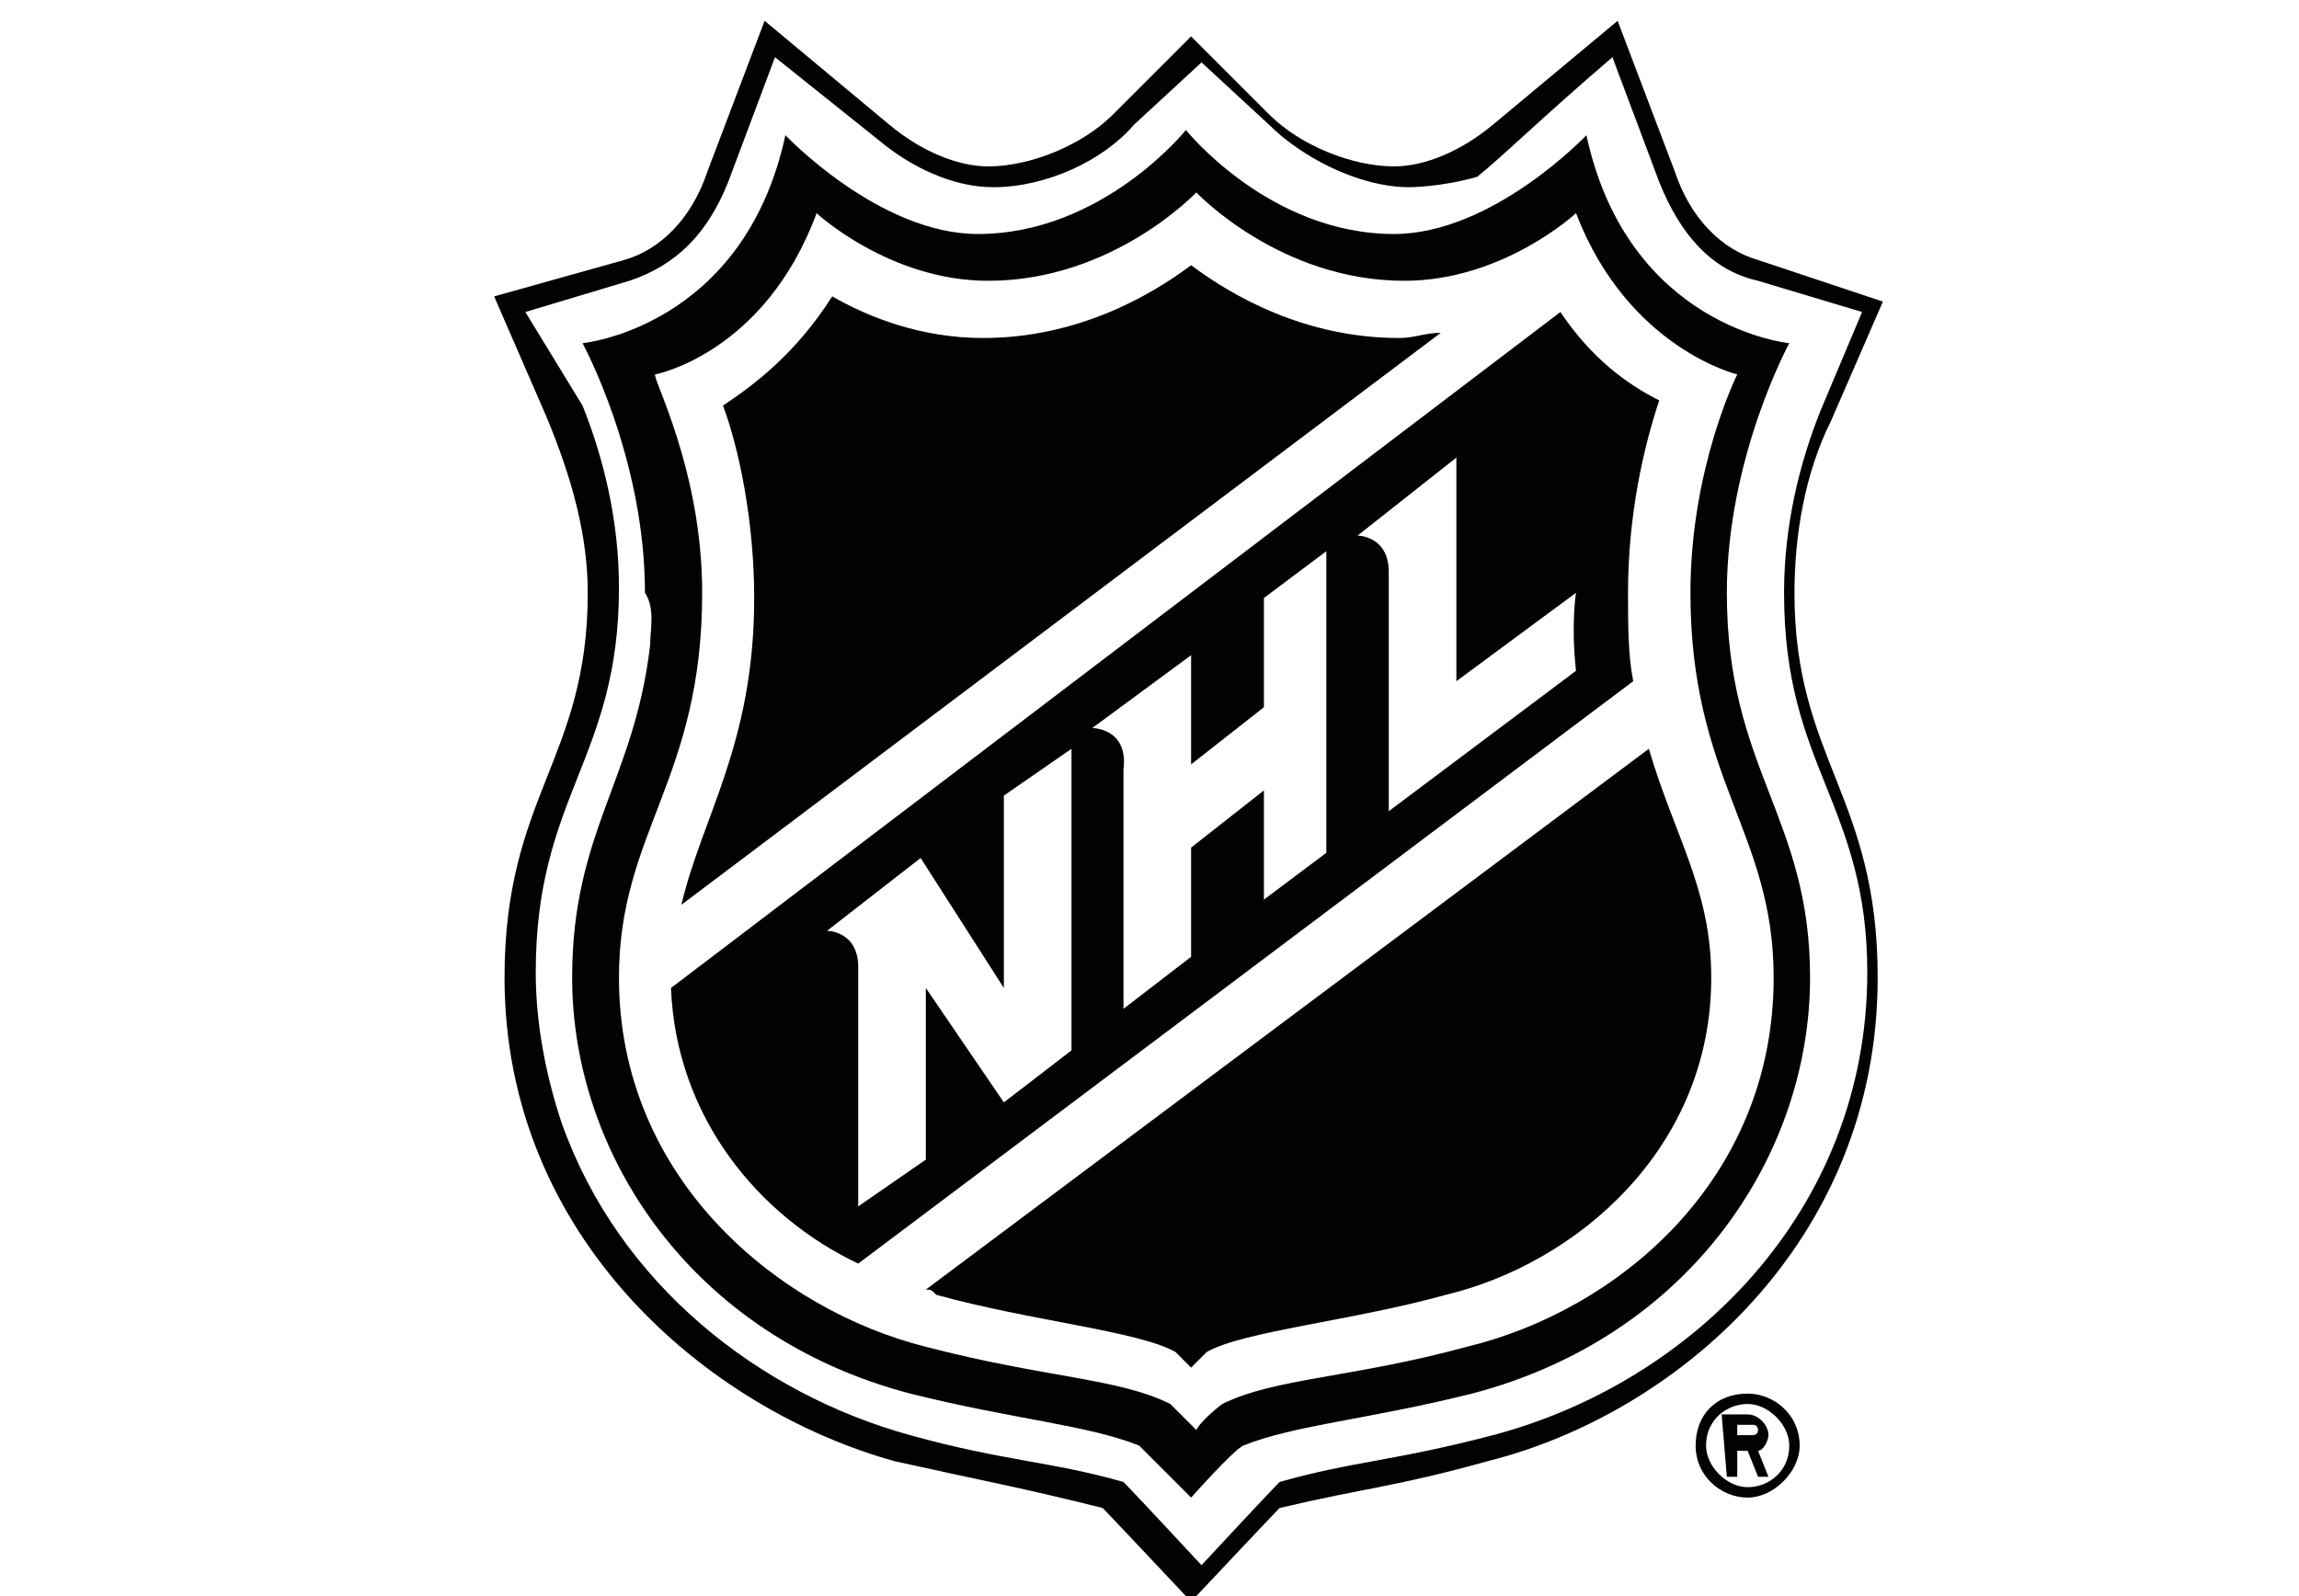
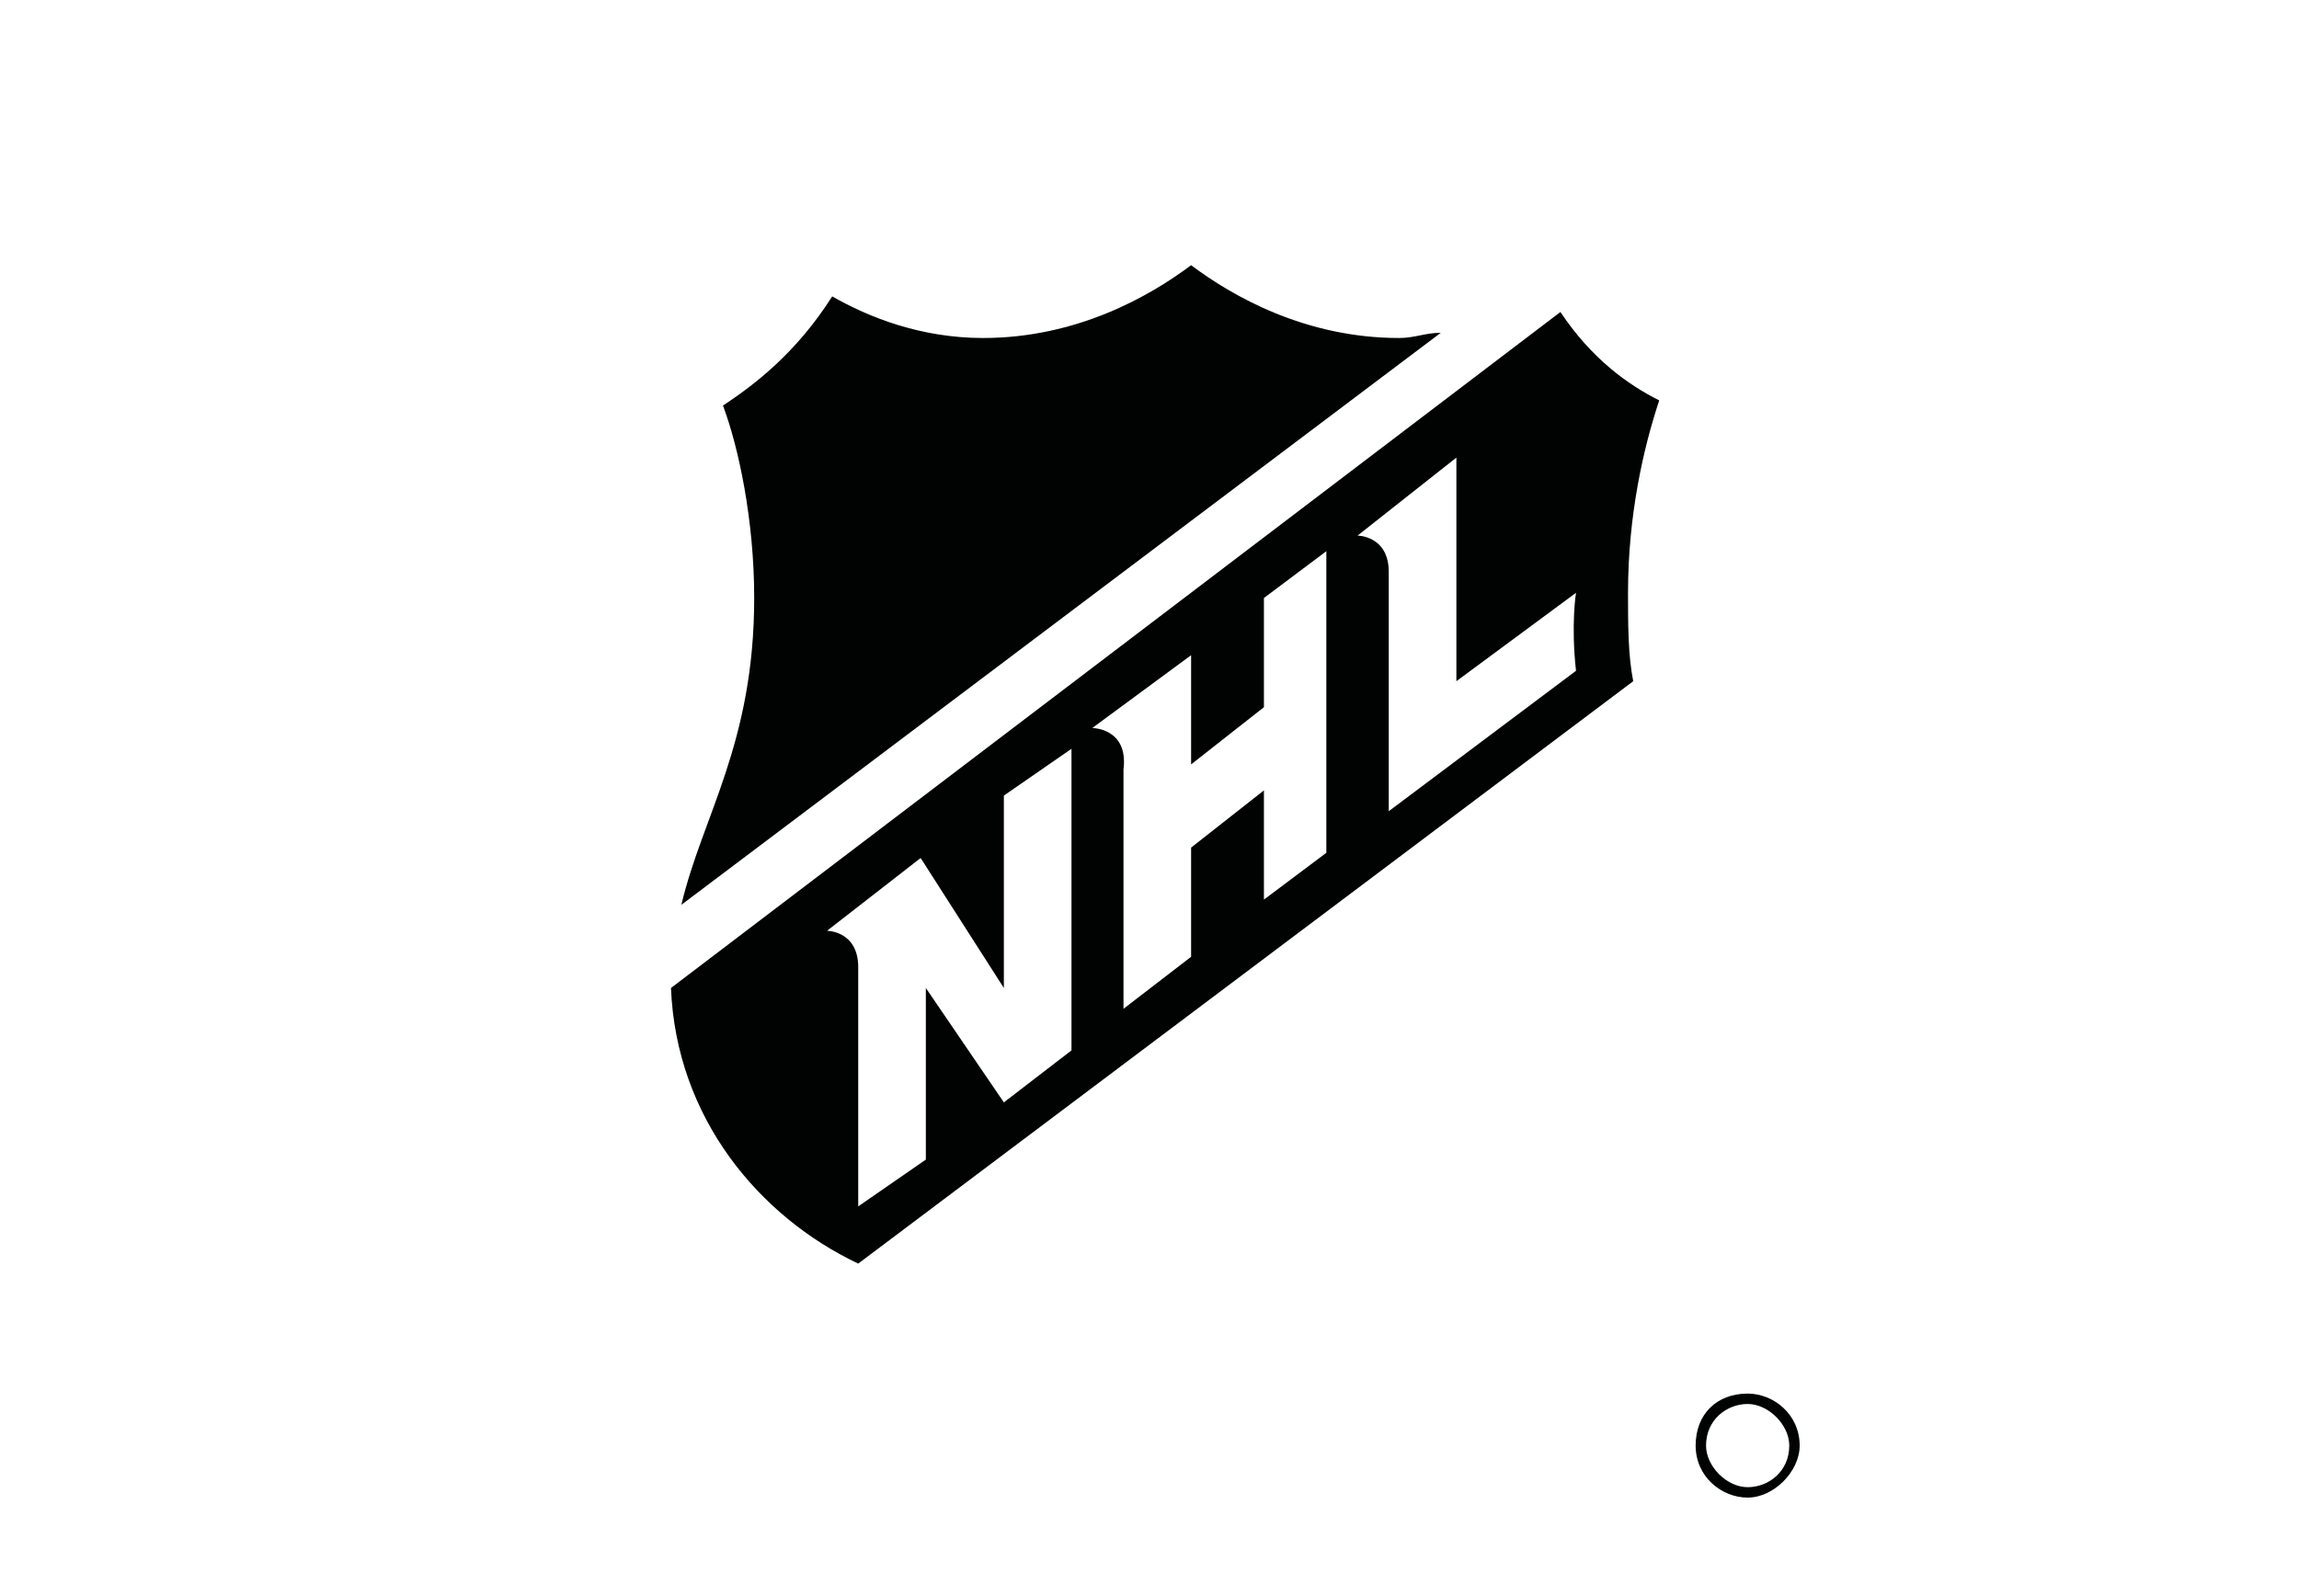
<svg xmlns="http://www.w3.org/2000/svg" version="1.1" id="Lager_1" x="0px" y="0px" viewBox="0 0 44.2 30.7" style="enable-background:new 0 0 44.2 30.7;" xml:space="preserve">
  <style type="text/css">
	.st0{fill:#010202;}
</style>
  <g>
    <g>
      <g>
-         <path class="st0" d="M11.3,11.4c0,3.2-1.6,3.9-1.6,7.4c0,5,3.9,8.3,7.5,9.3c1.8,0.4,2.4,0.5,4,0.9c0.1,0.1,1.7,1.8,1.7,1.8     s1.6-1.7,1.7-1.8c1.7-0.4,2.2-0.4,4-0.9c3.6-0.9,7.5-4.2,7.5-9.3c0-3.5-1.6-4.2-1.6-7.4c0-1.1,0.2-2.3,0.7-3.3l1-2.3L33.8,5     c-0.7-0.2-1.3-0.8-1.6-1.7l-1.1-2.9l-2.4,2c-0.6,0.5-1.3,0.8-1.9,0.8c-0.8,0-1.8-0.4-2.4-1l-1.5-1.5l-1.5,1.5     c-0.6,0.6-1.6,1-2.4,1c-0.6,0-1.3-0.3-1.9-0.8l-2.4-2l-1.1,2.9c-0.3,0.9-0.9,1.5-1.6,1.7L9.5,5.7l1,2.3     C11,9.2,11.3,10.3,11.3,11.4 M31,1.1l0.9,2.4c0.4,1,1,1.7,1.9,1.9l2,0.6l-0.8,1.9c-0.4,1-0.7,2.2-0.7,3.5c0,1.7,0.4,2.7,0.8,3.7     c0.4,1,0.8,2,0.8,3.6c0,4.6-3.4,7.9-7.2,8.9c-1.9,0.5-2.7,0.5-4.1,0.9c-0.2,0.2-1.5,1.6-1.5,1.6s-1.3-1.4-1.5-1.6     c-1.4-0.4-2.3-0.4-4.1-0.9c-2.9-0.8-5.6-2.9-6.7-6c-0.3-0.9-0.5-1.9-0.5-2.9c0-3.4,1.6-4.1,1.6-7.4c0-1.3-0.3-2.5-0.7-3.5L10.1,6     l2-0.6l0,0c0.9-0.3,1.5-0.9,1.9-1.9l0.9-2.4l2,1.6c0.6,0.5,1.4,0.9,2.2,0.9c1,0,2.1-0.5,2.7-1.2l1.3-1.2l1.3,1.2     c0.6,0.6,1.7,1.2,2.7,1.2c0,0,0.6,0,1.3-0.2C28.9,3,29.6,2.3,31,1.1z" />
-         <path class="st0" d="M17.8,24.8c0.1,0,0.1,0,0.2,0.1c1.8,0.5,3.9,0.7,4.6,1.1c0.1,0.1,0.3,0.3,0.3,0.3s0.2-0.2,0.3-0.3     c0.7-0.4,2.8-0.6,4.6-1.1c2.5-0.6,5.1-2.8,5.1-6.1c0-1.7-0.7-2.7-1.2-4.4" />
        <path class="st0" d="M13.1,17.4l14.6-11c-0.3,0-0.5,0.1-0.8,0.1c-1.8,0-3.2-0.8-4-1.4c-0.8,0.6-2.2,1.4-4,1.4     c-1.2,0-2.2-0.4-2.9-0.8c-0.7,1.1-1.5,1.7-2.1,2.1c0.3,0.8,0.6,2.2,0.6,3.7C14.5,14.3,13.5,15.7,13.1,17.4" />
        <path class="st0" d="M16.5,24.3l14.9-11.2c-0.1-0.5-0.1-1.1-0.1-1.7c0-1.5,0.3-2.8,0.6-3.7c-0.6-0.3-1.3-0.8-1.9-1.7L12.9,19     C13,21.5,14.6,23.4,16.5,24.3 M28,8.8v4.3l2.3-1.7c0,0-0.1,0.6,0,1.5l-3.6,2.7v-4.6c0-0.7-0.6-0.7-0.6-0.7L28,8.8L28,8.8z      M22.9,12.6v2.1l1.4-1.1v-2.1l1.2-0.9v5.8l-1.2,0.9v-2.1l-1.4,1.1v2.1l-1.3,1v-4.6C21.7,14,21,14,21,14L22.9,12.6L22.9,12.6z      M17.7,16.5l1.6,2.5v-3.7l1.3-0.9v5.8l-1.3,1L17.8,19v3.3l-1.3,0.9v-4.6c0-0.7-0.6-0.7-0.6-0.7L17.7,16.5L17.7,16.5z" />
-         <path class="st0" d="M12.5,12.4C12.2,15,11,16,11,18.8c0,3.4,2.3,6.9,6.5,8c2,0.5,3.4,0.6,4.4,1c0.1,0.1,1,1,1,1s0.8-0.9,1-1     c1-0.4,2.4-0.5,4.4-1c4.2-1.1,6.5-4.6,6.5-8c0-3.1-1.6-4-1.6-7.4c0-2.6,1.2-4.8,1.2-4.8s-3.1-0.3-3.9-4c0,0-1.8,1.9-3.7,1.9     c-2.4,0-4-2-4-2s-1.6,2-4,2c-1.9,0-3.7-1.9-3.7-1.9c-0.8,3.7-3.9,4-3.9,4s1.2,2.2,1.2,4.8C12.6,11.7,12.5,12.1,12.5,12.4      M12.6,7.2c0,0,2.1-0.4,3.1-3.1c0,0,1.4,1.3,3.3,1.3c2.4,0,4-1.7,4-1.7s1.6,1.7,4,1.7c1.9,0,3.3-1.3,3.3-1.3     c1,2.6,3.1,3.1,3.1,3.1s-0.9,1.8-0.9,4.2c0,3.6,1.6,4.6,1.6,7.4c0,3.9-3,6.4-5.9,7.1c-2.2,0.6-3.7,0.6-4.7,1.1     c0,0-0.4,0.3-0.5,0.5c-0.1-0.1-0.5-0.5-0.5-0.5c-1-0.5-2.4-0.5-4.7-1.1c-2.8-0.7-5.9-3.2-5.9-7.1c0-2.8,1.6-3.8,1.6-7.4     C13.5,9,12.5,7.2,12.6,7.2L12.6,7.2z" />
        <path class="st0" d="M32.6,27.8c0,0.6,0.5,1,1,1s1-0.5,1-1c0-0.6-0.5-1-1-1C33,26.8,32.6,27.2,32.6,27.8 M34.4,27.8     c0,0.5-0.4,0.8-0.8,0.8s-0.8-0.4-0.8-0.8c0-0.5,0.4-0.8,0.8-0.8S34.4,27.4,34.4,27.8z" />
-         <path class="st0" d="M33.2,28.4h0.2v-0.5h0.2l0.2,0.5H34l-0.2-0.5c0.1,0,0.2-0.2,0.2-0.3c0-0.2-0.2-0.4-0.4-0.4h-0.5 M33.4,27.4     h0.3c0.1,0,0.1,0.1,0.1,0.1c0,0.1-0.1,0.1-0.1,0.1h-0.3V27.4L33.4,27.4z" />
      </g>
    </g>
  </g>
</svg>